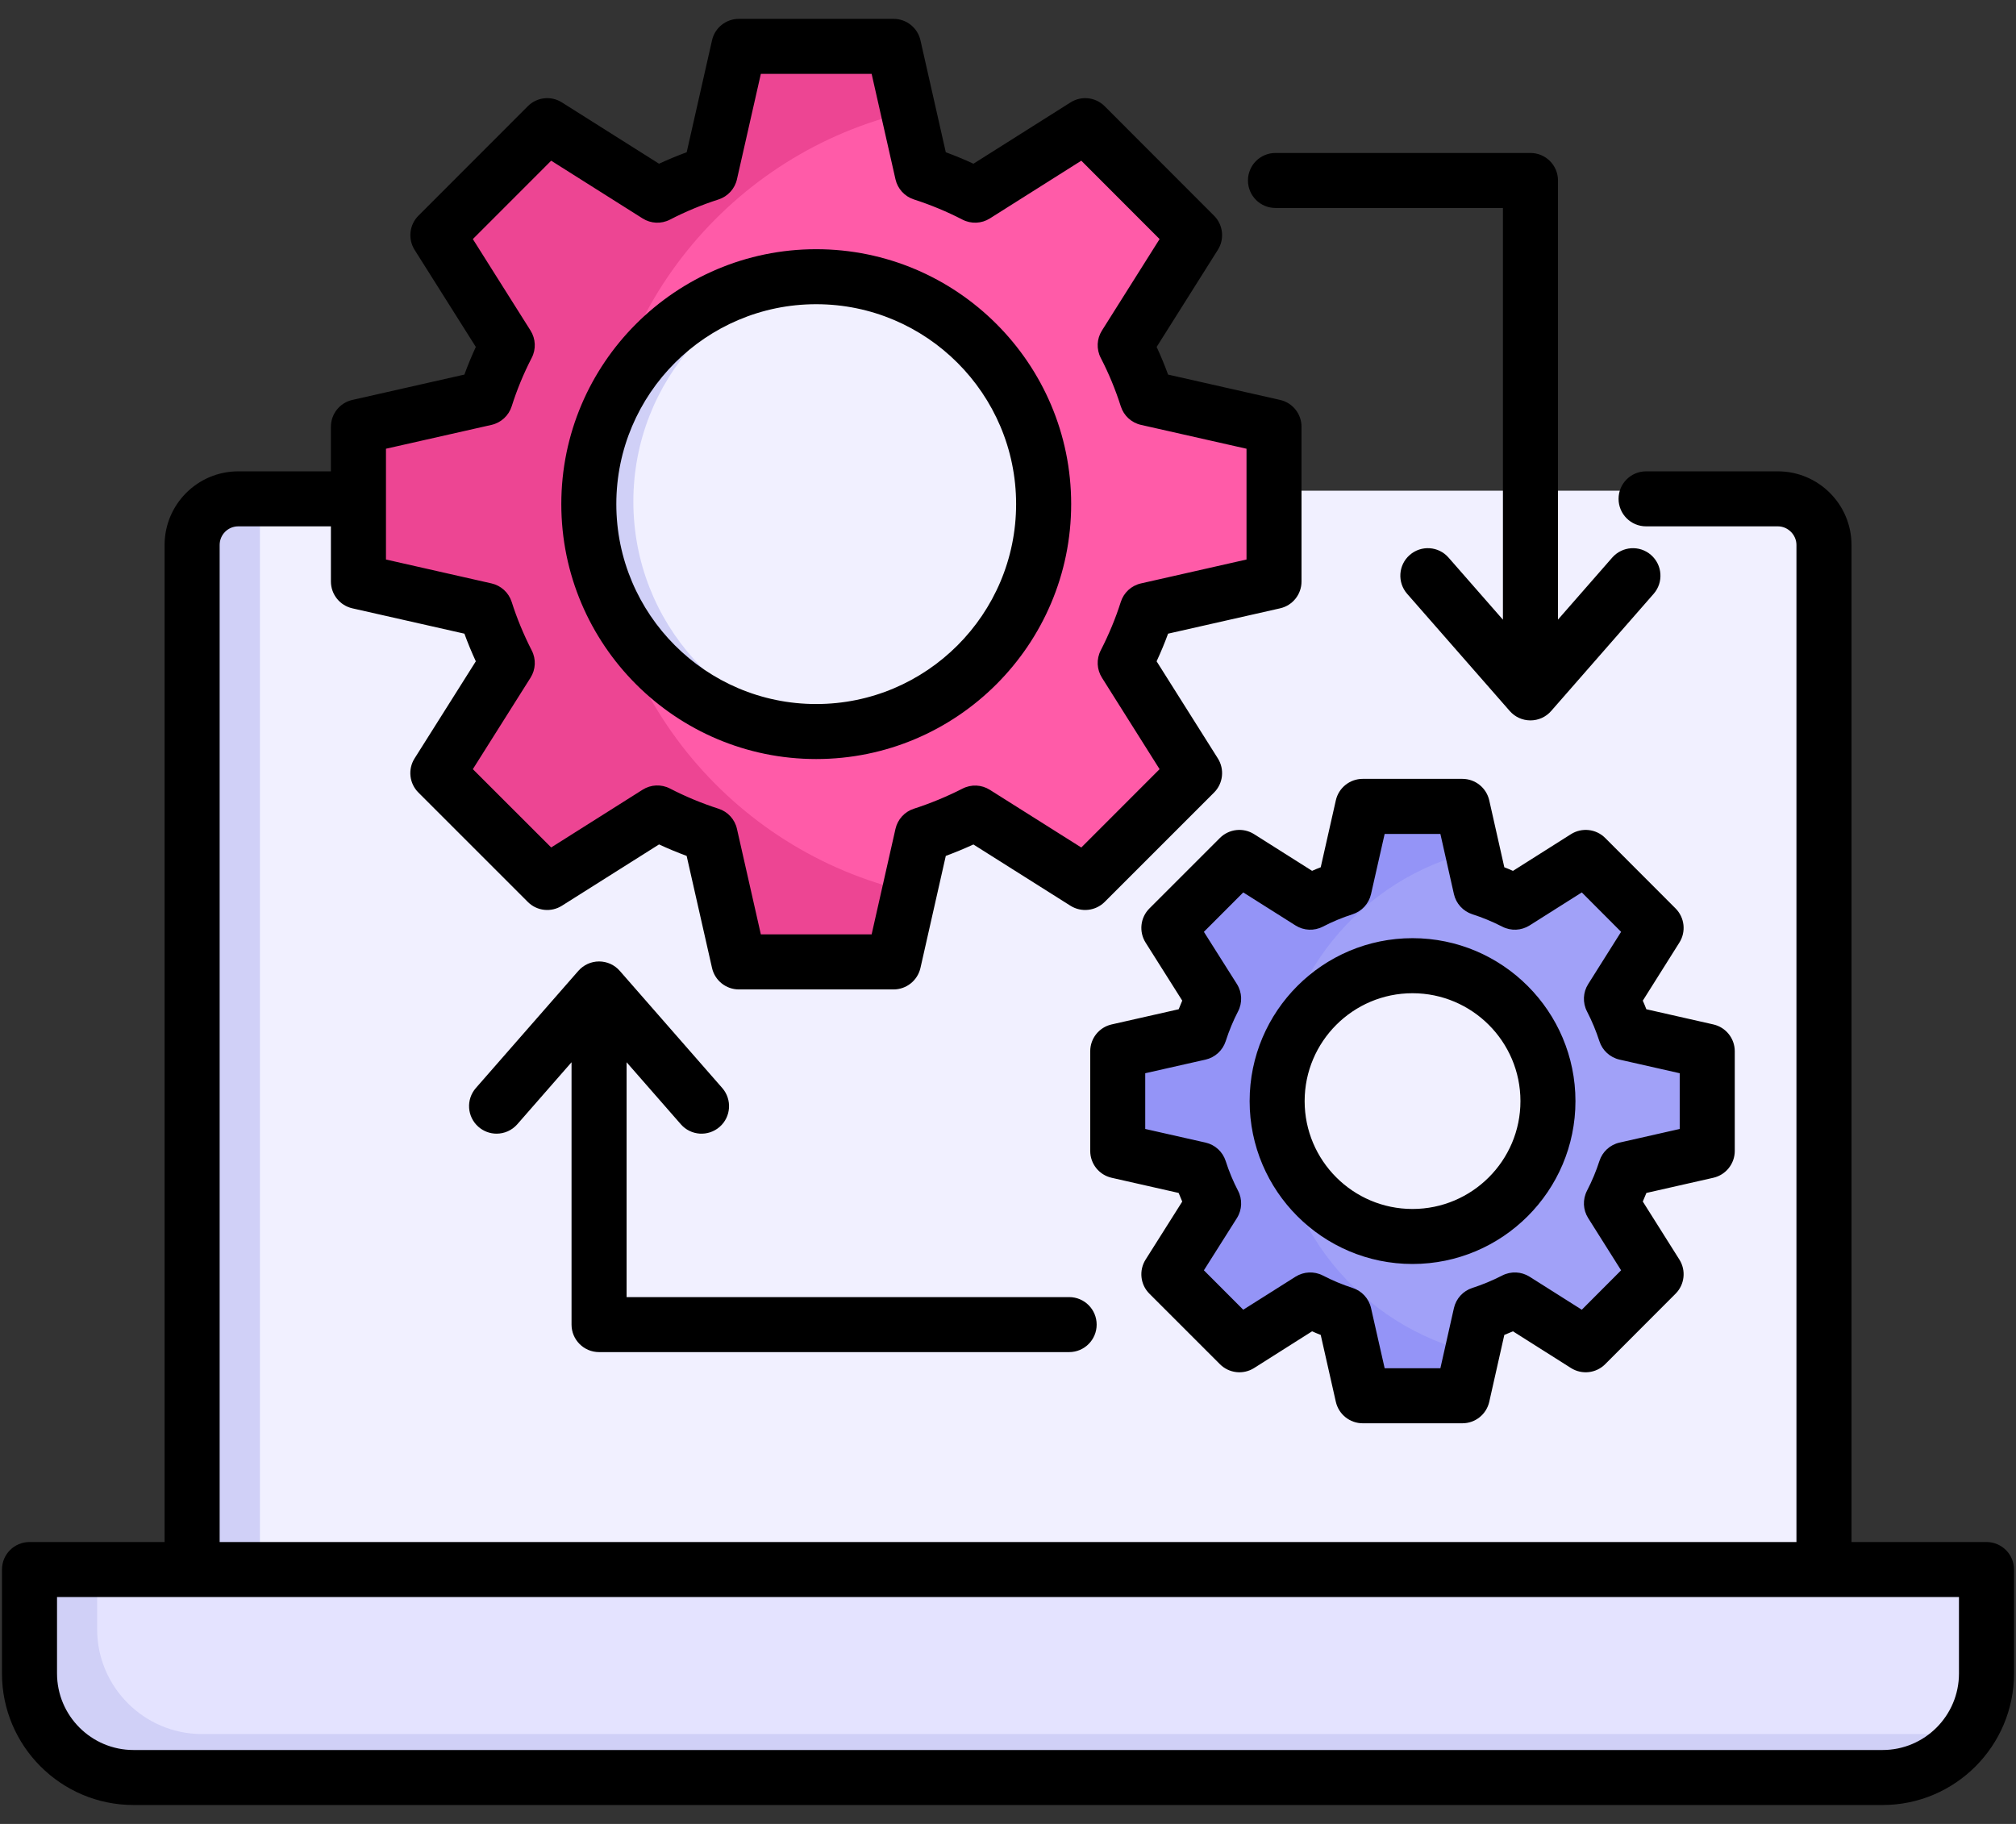
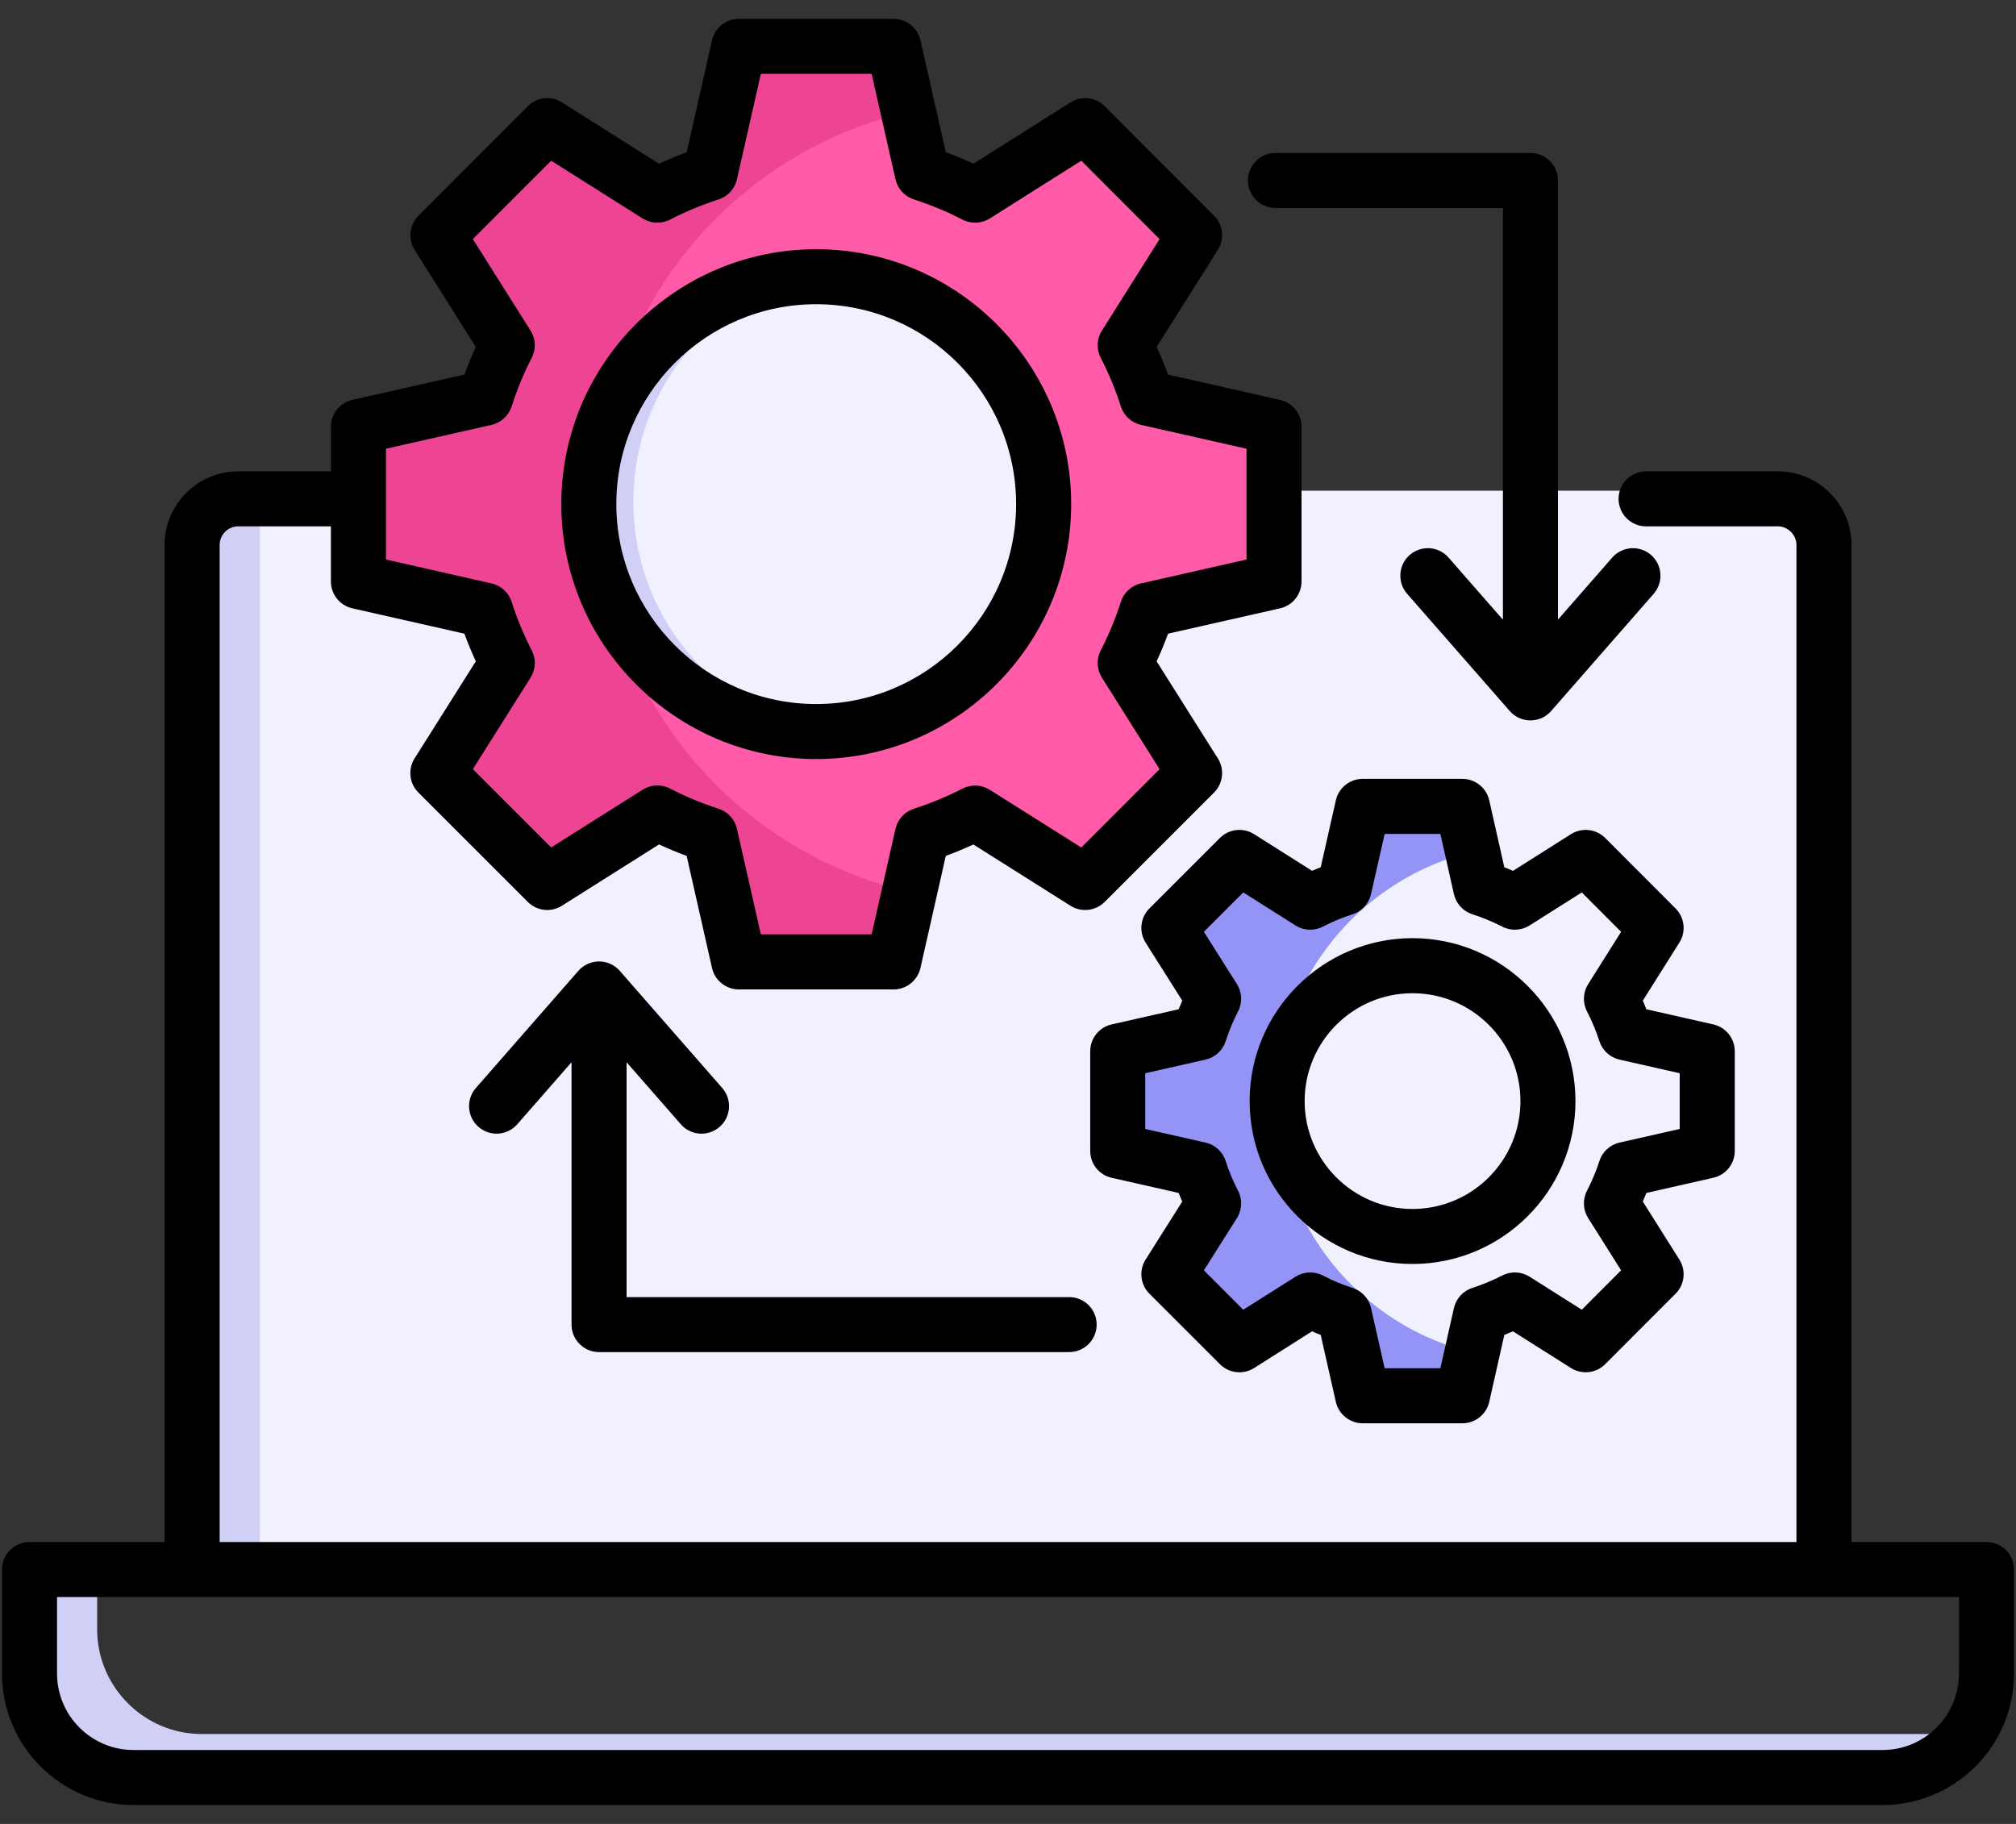
<svg xmlns="http://www.w3.org/2000/svg" width="42" height="38" viewBox="0 0 42 38" fill="none">
  <rect x="0" y="0" width="42" height="38" fill="#333333" stroke="none" />
  <path d="M37.134 10.223H4.864C4.759 10.223 4.661 10.271 4.591 10.347C4.521 10.424 4.477 10.53 4.477 10.647V32.781H37.524V10.647C37.524 10.53 37.48 10.424 37.407 10.347C37.337 10.271 37.239 10.223 37.134 10.223Z" fill="#F1F0FF" />
-   <path fill-rule="evenodd" clip-rule="evenodd" d="M0.492 32.781H41.508V34.959C41.508 36.16 40.527 37.14 39.33 37.14H2.673C1.473 37.14 0.492 36.16 0.492 34.959V32.781Z" fill="#E4E3FF" />
  <path fill-rule="evenodd" clip-rule="evenodd" d="M2.024 32.781H0.492V34.959C0.492 36.16 1.473 37.14 2.673 37.14H39.33C40.109 37.14 40.798 36.724 41.183 36.103C41.078 36.117 40.971 36.127 40.861 36.127H4.204C3.004 36.127 2.024 35.146 2.024 33.946L2.024 32.781Z" fill="#D0D0F7" />
  <path d="M5.805 10.223H4.864C4.759 10.223 4.661 10.271 4.591 10.347C4.521 10.424 4.477 10.53 4.477 10.647V32.781H5.415V10.647C5.415 10.53 5.459 10.424 5.53 10.347C5.6 10.271 5.698 10.223 5.805 10.223Z" fill="#D0D0F7" />
  <path fill-rule="evenodd" clip-rule="evenodd" d="M19.205 3.517C19.588 3.64 19.956 3.794 20.311 3.977L22.618 2.52L24.911 4.815L23.456 7.121C23.638 7.474 23.792 7.845 23.914 8.228L26.575 8.83V12.073L23.914 12.673C23.792 13.058 23.638 13.427 23.456 13.782L24.911 16.089L22.618 18.381L20.311 16.925C19.959 17.107 19.588 17.261 19.205 17.384L18.602 20.044H15.36L14.757 17.384C14.374 17.261 14.003 17.107 13.65 16.925L11.344 18.381L9.051 16.089L10.506 13.782C10.324 13.427 10.169 13.058 10.048 12.673L7.387 12.073V8.83L10.048 8.228C10.17 7.843 10.324 7.474 10.506 7.121L9.051 4.815L11.344 2.52L13.65 3.977C14.003 3.794 14.374 3.64 14.757 3.517L15.36 0.857H18.602L19.205 3.517Z" fill="#FF5BA8" />
  <path fill-rule="evenodd" clip-rule="evenodd" d="M18.934 18.578L18.602 20.044H15.36L14.757 17.384C14.374 17.261 14.003 17.107 13.65 16.925L11.344 18.381L9.051 16.089L10.506 13.782C10.324 13.427 10.169 13.058 10.048 12.673L7.387 12.073V8.83L10.048 8.228C10.17 7.843 10.324 7.474 10.506 7.121L9.051 4.815L11.344 2.52L13.65 3.977C14.003 3.794 14.374 3.64 14.757 3.517L15.36 0.857H18.602L18.934 2.326C15.233 3.176 12.474 6.491 12.474 10.451C12.474 14.41 15.233 17.725 18.934 18.578Z" fill="#ED4593" />
  <path fill-rule="evenodd" clip-rule="evenodd" d="M16.979 15.358C19.683 15.358 21.887 13.154 21.887 10.45C21.887 7.749 19.683 5.545 16.979 5.545C14.278 5.545 12.074 7.749 12.074 10.45C12.074 13.154 14.278 15.358 16.979 15.358Z" fill="#F1F0FF" />
  <path fill-rule="evenodd" clip-rule="evenodd" d="M13.195 10.45C13.195 7.931 15.095 5.853 17.542 5.575C17.358 5.554 17.171 5.545 16.979 5.545C15.317 5.545 13.846 6.371 12.959 7.639C12.401 8.435 12.074 9.404 12.074 10.45C12.074 11.496 12.401 12.465 12.959 13.261C13.846 14.529 15.317 15.358 16.979 15.358C17.171 15.358 17.358 15.346 17.542 15.325C15.095 15.047 13.195 12.972 13.195 10.45Z" fill="#D0D0F7" />
-   <path fill-rule="evenodd" clip-rule="evenodd" d="M30.907 18.499C31.155 18.578 31.393 18.678 31.622 18.795L33.107 17.857L34.582 19.334L33.646 20.819C33.763 21.046 33.863 21.284 33.943 21.532L35.654 21.919V24.009L33.94 24.396C33.863 24.641 33.763 24.879 33.646 25.108L34.582 26.593L33.107 28.071L31.622 27.132C31.393 27.249 31.155 27.349 30.908 27.429L30.52 29.14H28.433L28.045 27.429C27.798 27.349 27.56 27.249 27.333 27.132L25.848 28.071L24.37 26.593L25.309 25.108C25.19 24.879 25.092 24.641 25.012 24.396L23.299 24.009V21.919L25.012 21.531C25.092 21.284 25.19 21.046 25.309 20.819L24.37 19.334L25.848 17.857L27.333 18.795C27.56 18.678 27.798 18.578 28.045 18.498L28.433 16.787H30.52L30.907 18.499Z" fill="#A1A1F8" />
  <path fill-rule="evenodd" clip-rule="evenodd" d="M30.735 28.195L30.52 29.14H28.433L28.045 27.429C27.798 27.349 27.56 27.249 27.333 27.132L25.848 28.071L24.37 26.593L25.309 25.108C25.19 24.879 25.092 24.641 25.012 24.396L23.299 24.008V21.919L25.012 21.531C25.092 21.284 25.19 21.046 25.309 20.819L24.37 19.334L25.848 17.857L27.333 18.795C27.56 18.678 27.798 18.578 28.045 18.498L28.433 16.787H30.52L30.735 17.73C28.351 18.279 26.574 20.413 26.574 22.962C26.574 25.512 28.351 27.648 30.735 28.195Z" fill="#9494F7" />
  <path fill-rule="evenodd" clip-rule="evenodd" d="M29.477 26.123C31.219 26.123 32.636 24.703 32.636 22.962C32.636 21.222 31.219 19.803 29.477 19.803C27.738 19.803 26.318 21.222 26.318 22.962C26.318 24.703 27.738 26.123 29.477 26.123Z" fill="#F1F0FF" />
-   <path fill-rule="evenodd" clip-rule="evenodd" d="M27.04 22.962C27.04 21.339 28.263 20.003 29.839 19.824C29.72 19.81 29.601 19.803 29.477 19.803C28.406 19.803 27.46 20.337 26.888 21.152C26.528 21.666 26.318 22.289 26.318 22.962C26.318 23.636 26.529 24.26 26.888 24.773C27.46 25.588 28.406 26.123 29.477 26.123C29.601 26.123 29.72 26.116 29.839 26.102C28.263 25.922 27.04 24.584 27.04 22.962Z" fill="#D0D0F7" />
  <path d="M41.386 32.127H38.573V11.354C38.573 10.508 37.885 9.82 37.039 9.82H34.293C33.977 9.82 33.72 10.076 33.72 10.393C33.72 10.709 33.977 10.966 34.293 10.966H37.039C37.249 10.966 37.426 11.143 37.426 11.354V32.127H4.576V11.354C4.576 11.14 4.75 10.966 4.963 10.966H6.894V12.115C6.894 12.383 7.08 12.615 7.341 12.674L9.675 13.202C9.746 13.396 9.825 13.588 9.913 13.778L8.637 15.801C8.494 16.027 8.527 16.323 8.717 16.512L10.996 18.791C11.185 18.981 11.481 19.013 11.707 18.87L13.73 17.593C13.918 17.68 14.11 17.76 14.305 17.832L14.834 20.167C14.893 20.428 15.125 20.614 15.393 20.614H18.616C18.884 20.614 19.116 20.428 19.176 20.167L19.704 17.832C19.898 17.76 20.09 17.681 20.279 17.594L22.302 18.871C22.529 19.013 22.824 18.98 23.014 18.791L25.293 16.512C25.482 16.323 25.515 16.028 25.372 15.801L24.096 13.778C24.184 13.588 24.264 13.396 24.335 13.202L26.668 12.674C26.93 12.615 27.115 12.383 27.115 12.115V8.891C27.115 8.623 26.93 8.391 26.668 8.332L24.335 7.804C24.264 7.609 24.184 7.417 24.097 7.228L25.372 5.205C25.515 4.979 25.482 4.684 25.293 4.494L23.014 2.213C22.824 2.023 22.529 1.99 22.302 2.134L20.28 3.411C20.092 3.324 19.9 3.244 19.704 3.172L19.176 0.839C19.117 0.578 18.884 0.393 18.617 0.393H15.393C15.125 0.393 14.893 0.578 14.834 0.839L14.306 3.172C14.11 3.244 13.918 3.324 13.73 3.411L11.707 2.134C11.481 1.99 11.185 2.023 10.996 2.213L8.717 4.494C8.528 4.684 8.495 4.979 8.637 5.205L9.913 7.228C9.826 7.417 9.746 7.609 9.675 7.804L7.341 8.332C7.08 8.391 6.894 8.623 6.894 8.891V9.82H4.963C4.117 9.82 3.429 10.508 3.429 11.354V32.127H0.614C0.298 32.127 0.041 32.384 0.041 32.7V34.865C0.041 36.377 1.271 37.606 2.782 37.606H39.221C40.73 37.606 41.959 36.377 41.959 34.865V32.7C41.959 32.384 41.702 32.127 41.386 32.127ZM8.041 9.349L10.24 8.852C10.438 8.807 10.598 8.66 10.66 8.466C10.769 8.12 10.91 7.78 11.077 7.456C11.171 7.275 11.161 7.059 11.053 6.887L9.851 4.981L11.483 3.348L13.388 4.551C13.56 4.66 13.777 4.669 13.957 4.576C14.278 4.41 14.619 4.268 14.971 4.155C15.163 4.092 15.309 3.933 15.353 3.736L15.851 1.539H18.159L18.656 3.736C18.701 3.933 18.846 4.092 19.039 4.155C19.39 4.268 19.731 4.41 20.052 4.576C20.233 4.669 20.45 4.66 20.622 4.551L22.527 3.348L24.158 4.981L22.957 6.887C22.848 7.059 22.839 7.275 22.932 7.456C23.1 7.78 23.24 8.12 23.35 8.466C23.412 8.66 23.571 8.807 23.77 8.852L25.969 9.349V11.657L23.77 12.155C23.571 12.2 23.412 12.346 23.35 12.54C23.242 12.881 23.101 13.221 22.931 13.552C22.839 13.732 22.849 13.948 22.957 14.119L24.158 16.025L22.527 17.657L20.621 16.455C20.45 16.347 20.235 16.337 20.055 16.429C19.729 16.595 19.387 16.737 19.039 16.849C18.846 16.911 18.701 17.071 18.656 17.268L18.159 19.467H15.851L15.353 17.268C15.309 17.071 15.163 16.911 14.97 16.849C14.619 16.736 14.278 16.594 13.957 16.428C13.777 16.335 13.56 16.344 13.388 16.453L11.483 17.656L9.851 16.025L11.053 14.119C11.161 13.948 11.171 13.732 11.078 13.552C10.909 13.221 10.768 12.881 10.66 12.54C10.598 12.346 10.438 12.2 10.24 12.155L8.041 11.657L8.041 9.349ZM40.812 34.865C40.812 35.745 40.098 36.46 39.22 36.46H2.782C1.903 36.46 1.188 35.745 1.188 34.865V33.273H40.812L40.812 34.865ZM17.004 15.814C19.933 15.814 22.316 13.431 22.316 10.502C22.316 7.574 19.933 5.192 17.004 5.192C14.076 5.192 11.694 7.574 11.694 10.502C11.694 13.431 14.076 15.814 17.004 15.814ZM17.004 6.338C19.301 6.338 21.169 8.206 21.169 10.502C21.169 12.799 19.301 14.668 17.004 14.668C14.708 14.668 12.84 12.799 12.84 10.502C12.84 8.206 14.708 6.338 17.004 6.338ZM29.427 19.546C27.556 19.546 26.034 21.069 26.034 22.941C26.034 24.812 27.556 26.334 29.427 26.334C31.299 26.334 32.822 24.812 32.822 22.941C32.822 21.069 31.299 19.546 29.427 19.546ZM29.427 25.188C28.188 25.188 27.18 24.18 27.18 22.941C27.18 21.701 28.188 20.693 29.427 20.693C30.667 20.693 31.676 21.701 31.676 22.941C31.676 24.18 30.667 25.188 29.427 25.188ZM34.908 18.927L33.441 17.458C33.252 17.269 32.956 17.236 32.729 17.379L31.52 18.144C31.46 18.117 31.4 18.092 31.34 18.069L31.026 16.675C30.967 16.413 30.734 16.227 30.466 16.227H28.389C28.122 16.227 27.889 16.413 27.83 16.674L27.515 18.069C27.454 18.092 27.395 18.117 27.335 18.143L26.127 17.379C25.9 17.236 25.605 17.269 25.415 17.458L23.946 18.927C23.756 19.117 23.724 19.412 23.867 19.639L24.63 20.847C24.605 20.906 24.58 20.966 24.556 21.027L23.16 21.343C22.898 21.402 22.713 21.634 22.713 21.902V23.979C22.713 24.247 22.898 24.479 23.159 24.538L24.555 24.854C24.579 24.915 24.604 24.974 24.63 25.034L23.867 26.242C23.724 26.468 23.756 26.764 23.946 26.953L25.415 28.422C25.605 28.612 25.9 28.645 26.127 28.502L27.335 27.737C27.395 27.764 27.454 27.788 27.515 27.812L27.83 29.206C27.89 29.468 28.122 29.653 28.39 29.653H30.466C30.735 29.653 30.967 29.467 31.026 29.206L31.34 27.812C31.4 27.788 31.46 27.763 31.52 27.737L32.729 28.502C32.956 28.645 33.252 28.612 33.441 28.422L34.908 26.953C35.097 26.764 35.13 26.468 34.987 26.242L34.225 25.033C34.251 24.974 34.276 24.914 34.3 24.854L35.694 24.538C35.955 24.479 36.141 24.246 36.141 23.979V21.902C36.141 21.634 35.955 21.402 35.694 21.343L34.299 21.027C34.276 20.966 34.251 20.907 34.225 20.848L34.987 19.638C35.13 19.412 35.097 19.117 34.908 18.927ZM34.994 22.36V23.521L33.74 23.805C33.542 23.85 33.383 23.996 33.321 24.189C33.254 24.397 33.167 24.606 33.062 24.809C32.969 24.99 32.978 25.206 33.087 25.378L33.773 26.466L32.954 27.287L31.866 26.599C31.695 26.491 31.479 26.481 31.299 26.573C31.092 26.679 30.882 26.766 30.674 26.833C30.481 26.895 30.335 27.055 30.29 27.253L30.008 28.506H28.847L28.563 27.252C28.518 27.054 28.372 26.895 28.179 26.833C27.97 26.766 27.762 26.679 27.559 26.574C27.378 26.481 27.162 26.491 26.99 26.599L25.901 27.287L25.081 26.466L25.769 25.378C25.878 25.205 25.887 24.986 25.791 24.805C25.692 24.615 25.605 24.408 25.535 24.189C25.473 23.996 25.314 23.85 25.116 23.805L23.859 23.521V22.36L25.116 22.076C25.313 22.031 25.472 21.886 25.535 21.693C25.607 21.47 25.694 21.262 25.791 21.075C25.887 20.894 25.878 20.675 25.769 20.502L25.081 19.414L25.901 18.593L26.99 19.281C27.162 19.39 27.378 19.399 27.559 19.306C27.761 19.201 27.97 19.115 28.179 19.048C28.372 18.986 28.518 18.826 28.563 18.628L28.847 17.374H30.008L30.29 18.628C30.335 18.826 30.481 18.985 30.674 19.048C30.882 19.114 31.092 19.201 31.299 19.307C31.479 19.399 31.695 19.389 31.866 19.281L32.954 18.593L33.773 19.414L33.087 20.503C32.978 20.675 32.969 20.891 33.062 21.071C33.165 21.271 33.252 21.48 33.321 21.693C33.383 21.885 33.542 22.031 33.74 22.076L34.994 22.36ZM25.999 3.76C25.999 3.443 26.256 3.187 26.572 3.187H31.884C32.201 3.187 32.458 3.443 32.458 3.76V12.909L33.588 11.617C33.797 11.379 34.159 11.354 34.397 11.563C34.635 11.771 34.66 12.133 34.451 12.372L32.316 14.813C32.207 14.938 32.05 15.009 31.885 15.009C31.885 15.009 31.885 15.009 31.884 15.009C31.719 15.009 31.562 14.938 31.453 14.813L29.316 12.372C29.107 12.133 29.131 11.771 29.369 11.563C29.608 11.354 29.97 11.378 30.178 11.617L31.311 12.911V4.333H26.572C26.256 4.333 25.999 4.077 25.999 3.76ZM11.907 27.597V22.131L10.777 23.423C10.663 23.553 10.505 23.619 10.345 23.619C10.211 23.619 10.077 23.572 9.968 23.477C9.73 23.269 9.705 22.907 9.914 22.668L12.049 20.227C12.158 20.103 12.315 20.031 12.48 20.031C12.646 20.031 12.803 20.102 12.912 20.227L15.047 22.668C15.255 22.907 15.231 23.269 14.993 23.477C14.754 23.686 14.392 23.662 14.184 23.423L13.054 22.131V27.024H22.274C22.591 27.024 22.847 27.28 22.847 27.597C22.847 27.913 22.591 28.17 22.274 28.17H12.48C12.164 28.17 11.907 27.913 11.907 27.597Z" fill="black" />
</svg>